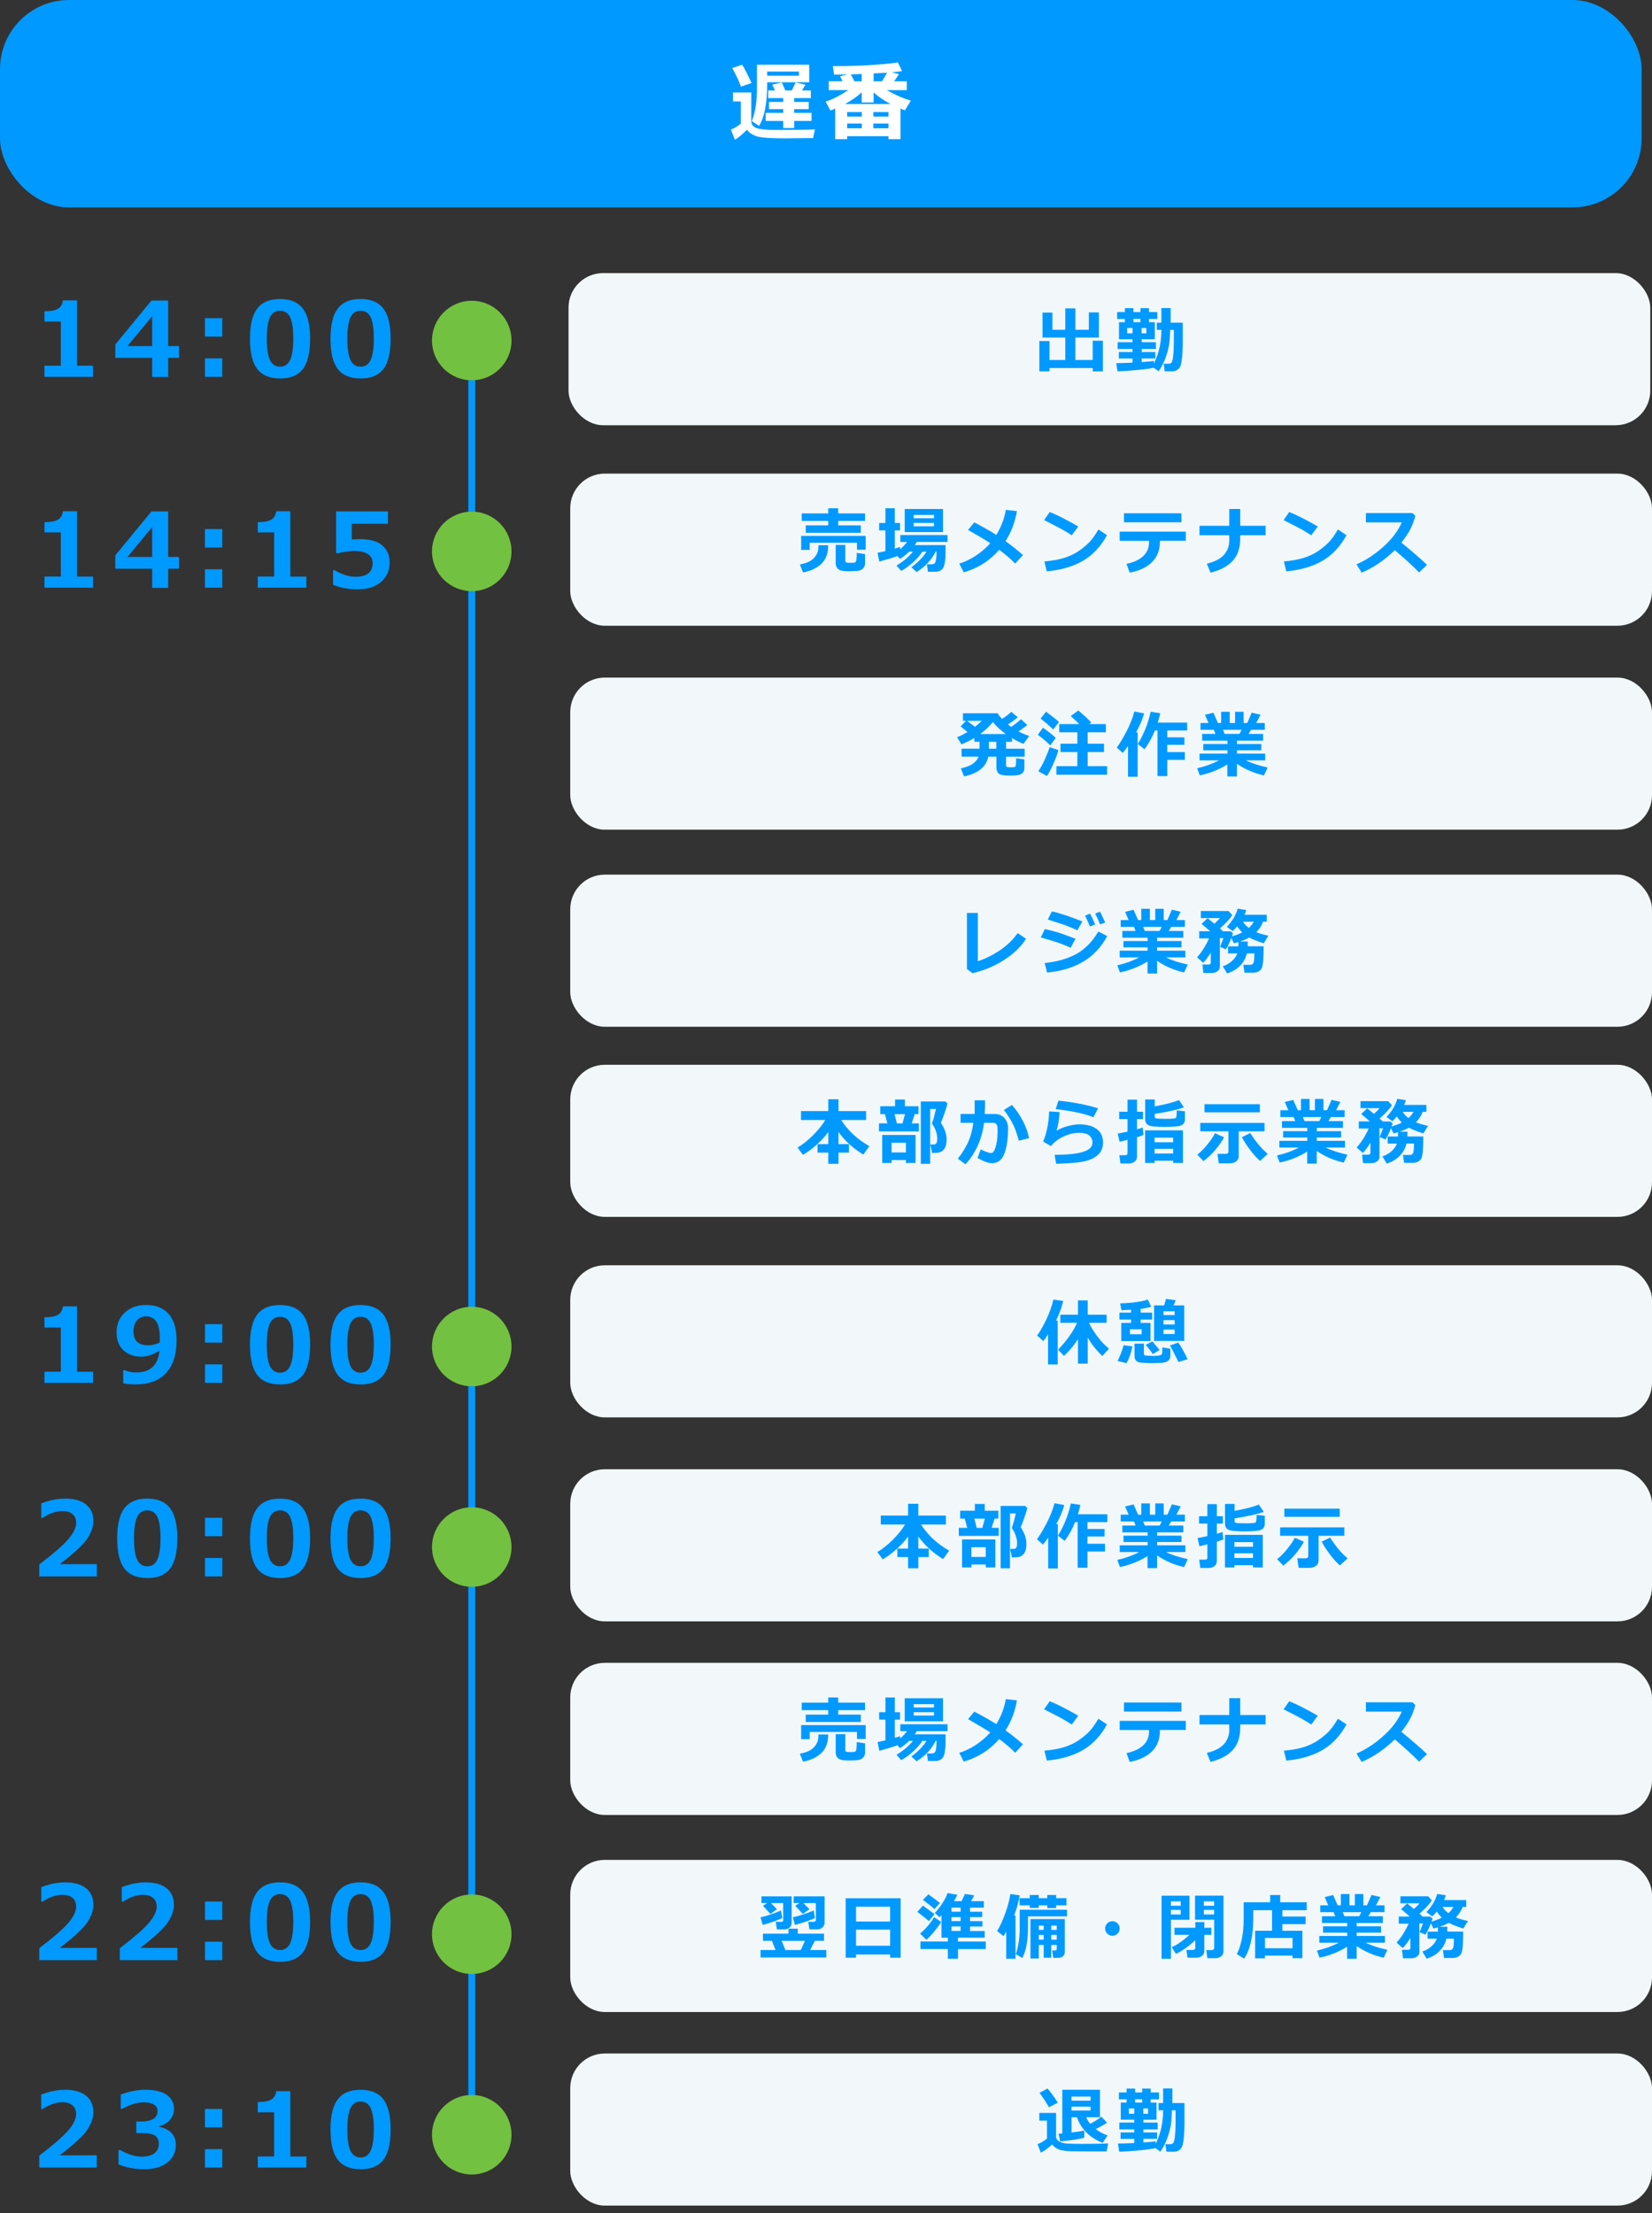
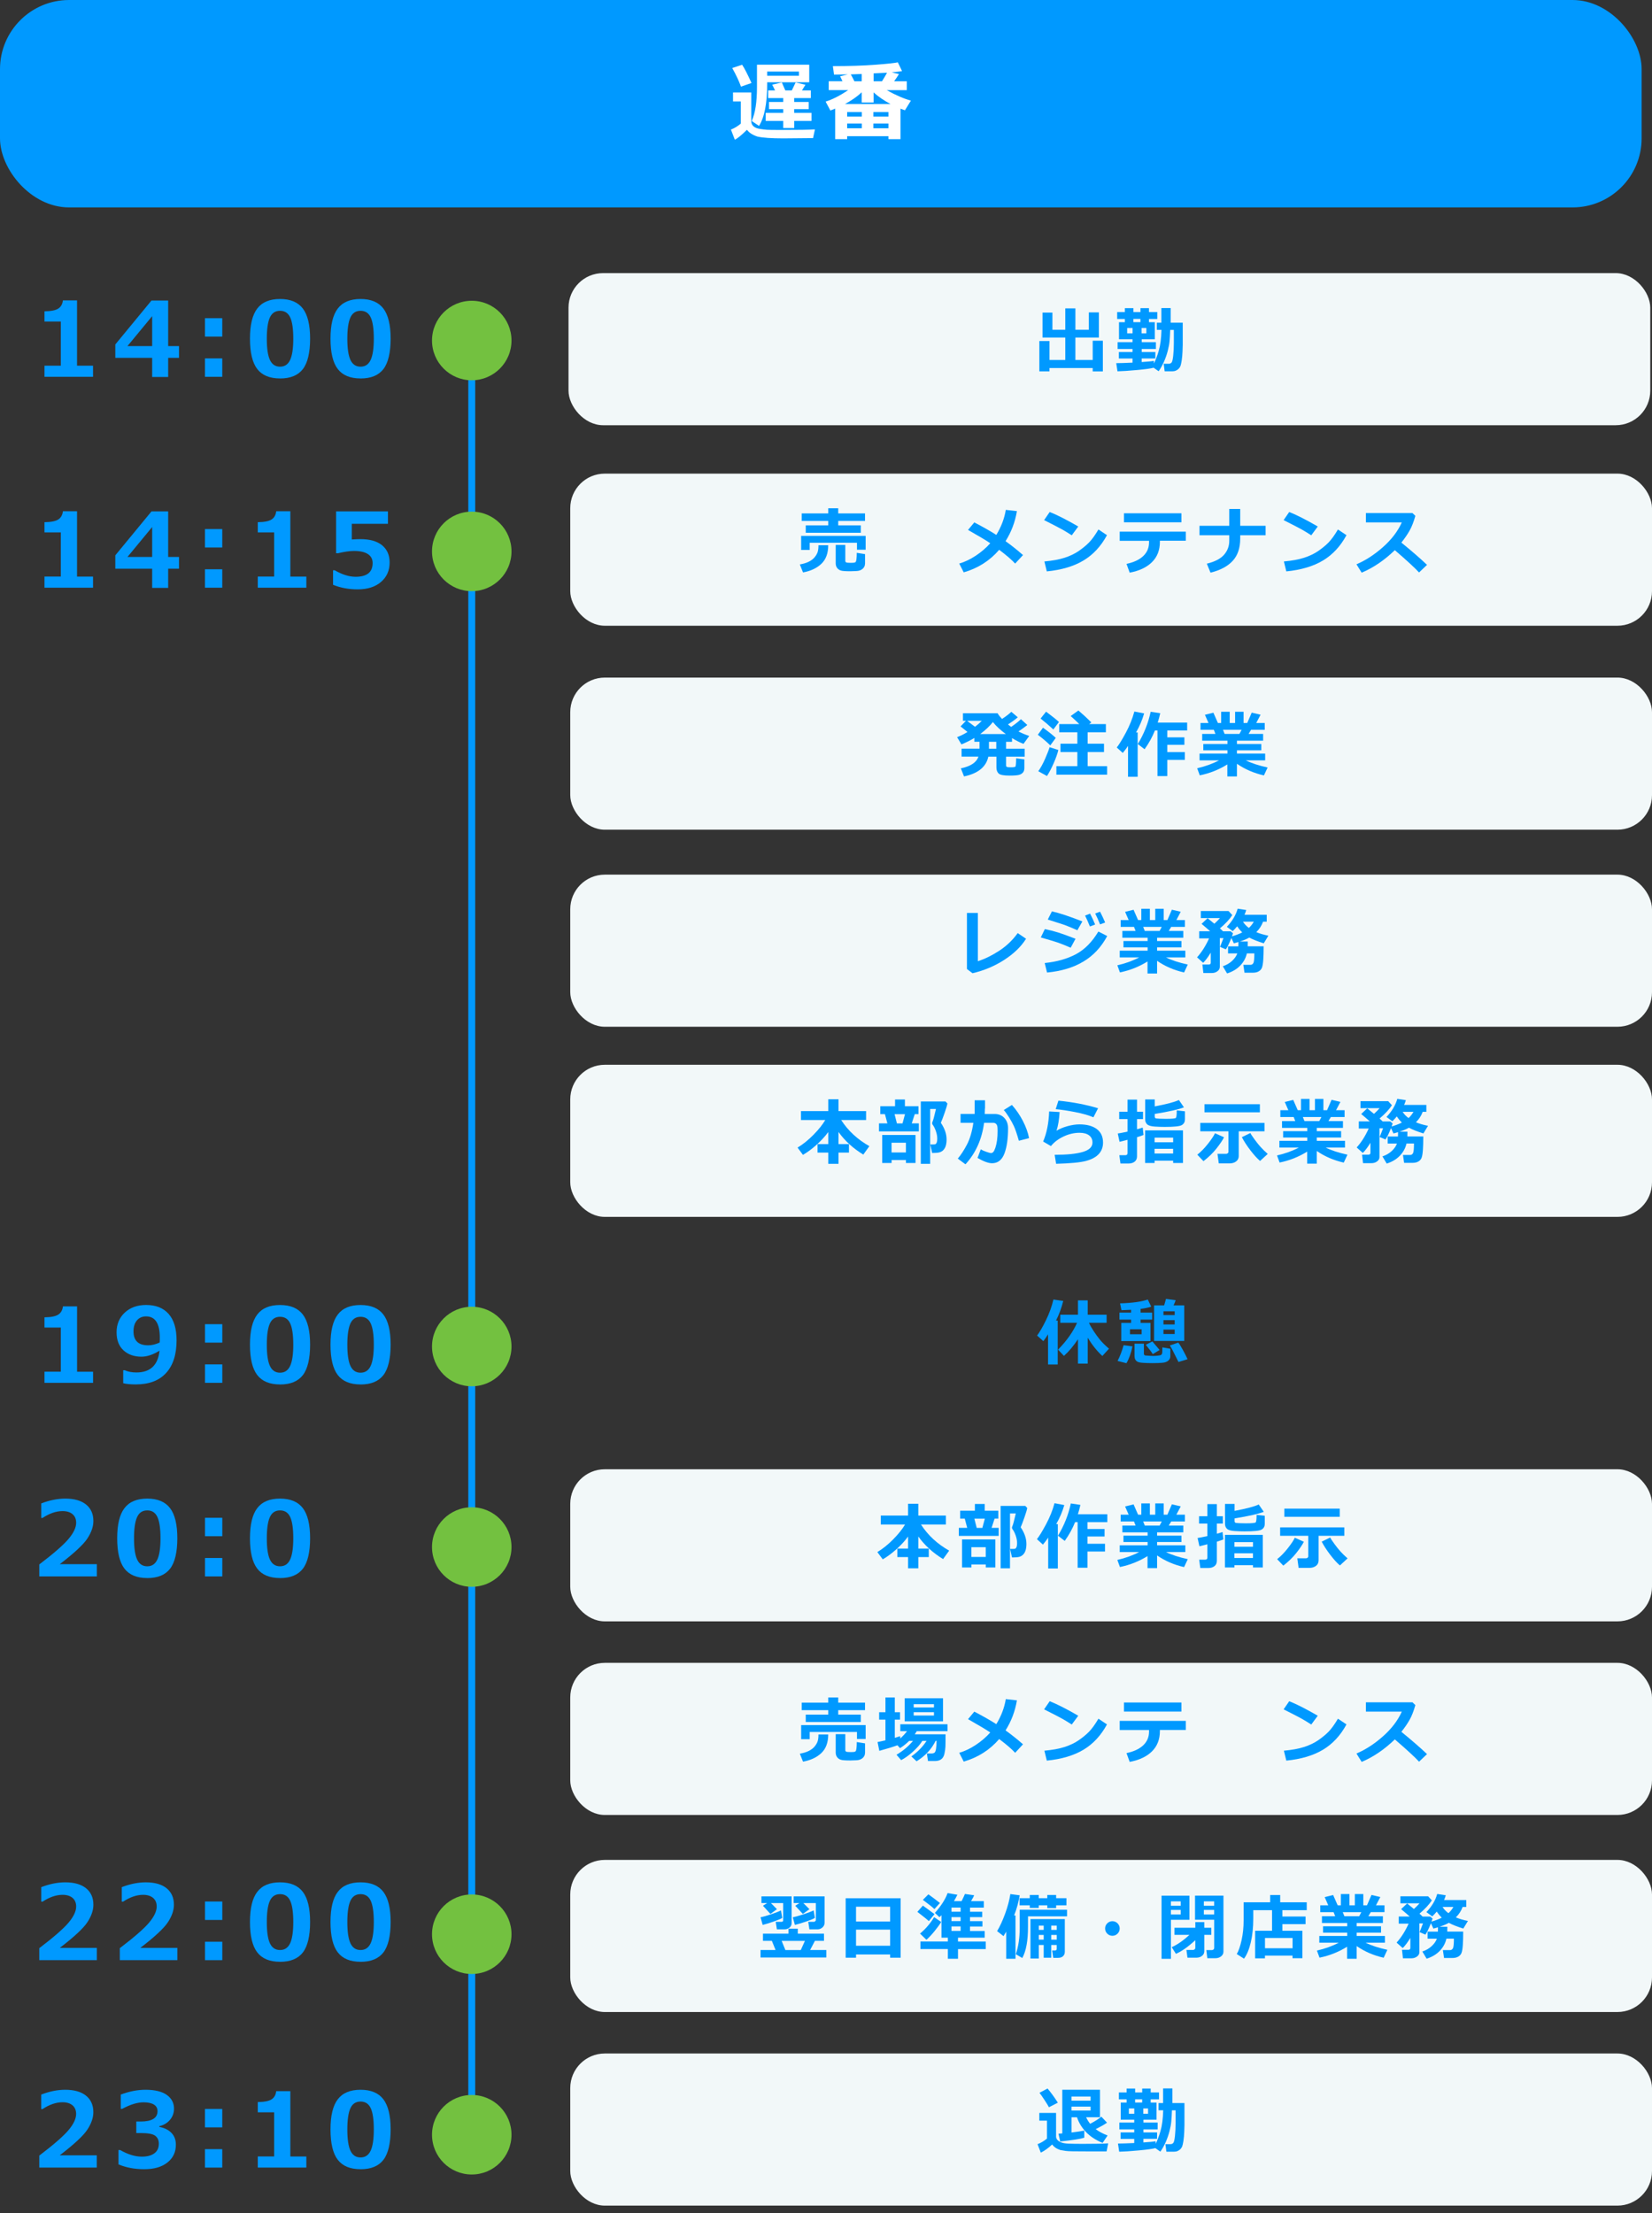
<svg xmlns="http://www.w3.org/2000/svg" id="_レイヤー_6" data-name="レイヤー 6" viewBox="0 0 478 640.2">
  <rect x="0" y="0" width="478" height="640.2" fill="#333333" stroke="none" />
  <line x1="136.5" y1="97" x2="136.5" y2="619" style="fill: none; stroke: #09f; stroke-miterlimit: 10; stroke-width: 2px;" />
  <g>
    <path d="M26.92,109h-14.05v-3.22h4.73v-12.77h-4.73v-2.96c1.88-.02,3.2-.28,3.98-.78.78-.5,1.23-1.3,1.35-2.38h4.09v18.9h4.63v3.22Z" style="fill: #09f;" />
    <path d="M51.79,103.51h-3.13v5.54h-4.63v-5.54h-10.66v-3.88l10.46-12.7h4.83v13.18h3.13v3.4ZM44.03,100.11v-8.66l-7.15,8.66h7.15Z" style="fill: #09f;" />
    <path d="M64.31,97.37h-5v-5.33h5v5.33ZM64.31,109h-5v-5.33h5v5.33Z" style="fill: #09f;" />
    <path d="M81.03,109.47c-3,0-5.2-.91-6.6-2.73-1.4-1.82-2.1-4.74-2.1-8.77s.7-6.89,2.11-8.73,3.6-2.75,6.59-2.75,5.19.92,6.59,2.75,2.11,4.74,2.11,8.72-.7,6.99-2.09,8.8c-1.4,1.81-3.6,2.72-6.61,2.72ZM81.03,89.9c-1.37,0-2.35.64-2.94,1.93-.59,1.28-.89,3.34-.89,6.16s.3,4.86.91,6.15,1.58,1.93,2.92,1.93,2.31-.65,2.92-1.96.91-3.36.91-6.15-.29-4.86-.89-6.14-1.57-1.92-2.94-1.92Z" style="fill: #09f;" />
    <path d="M104.33,109.47c-3,0-5.2-.91-6.6-2.73-1.4-1.82-2.1-4.74-2.1-8.77s.7-6.89,2.11-8.73,3.6-2.75,6.59-2.75,5.19.92,6.59,2.75,2.11,4.74,2.11,8.72-.7,6.99-2.09,8.8c-1.4,1.81-3.6,2.72-6.61,2.72ZM104.33,89.9c-1.37,0-2.35.64-2.94,1.93-.59,1.28-.89,3.34-.89,6.16s.3,4.86.91,6.15,1.58,1.93,2.92,1.93,2.31-.65,2.92-1.96.91-3.36.91-6.15-.29-4.86-.89-6.14-1.57-1.92-2.94-1.92Z" style="fill: #09f;" />
  </g>
  <rect x="164.5" y="79" width="313" height="44" rx="10" ry="10" style="fill: #f2f8f9;" />
  <g>
    <path d="M303.67,107.41h-2.94v-8.76h2.94v5.48h4.57v-6.49h-6.59v-7.22h2.86v4.97h3.73v-6.19h2.92v6.19h3.89v-5.03h2.91v7.28h-6.8v6.49h5.01v-5.57h2.94v8.87h-2.94v-.97h-12.51v.95Z" style="fill: #09f;" />
    <path d="M334.29,103.69h-3.95v1.04c1.88-.12,3.06-.24,3.53-.36v.77c.48-.9.95-2.13,1.41-3.69s.72-3.58.79-6.03h-1.35v-2.08h1.32v-4.23h2.69v4.23h3.49v6.41c0,.23-.02.86-.06,1.87-.04,1.01-.12,1.9-.24,2.66-.12.76-.24,1.28-.35,1.58-.12.3-.29.57-.53.81s-.52.42-.83.55c-.31.13-.66.19-1.04.19h-2.18l-.28-2.18h1.42c.36,0,.64-.12.85-.35.21-.23.37-.91.49-2.02.12-1.11.18-2.35.18-3.72v-3.7h-1.05c-.05,1.37-.12,2.45-.19,3.23-.07.78-.24,1.7-.51,2.76-.27,1.06-.63,2.1-1.08,3.14-.45,1.04-.98,1.98-1.57,2.82l-1.46-1.02c-.69.21-2.26.43-4.72.66s-4.37.35-5.73.38l-.36-2.36c1,0,2.57-.05,4.71-.15v-1.19h-3.95v-1.87h3.95v-.88h-4.31v-1.98h4.31v-.84h-3.91v-4.93h1.7v-.94h-2.23v-2h2.23v-1.13h2.47v1.13h2.04v-1.13h2.46v1.13h2.41v2h-2.41v.94h1.69v4.93h-3.79v.84h4.11v1.98h-4.11v.88h3.95v1.87ZM327.7,94.89h-1.56v1.54h1.56v-1.54ZM327.94,93.19h2.04v-.94h-2.04v.94ZM331.69,96.43v-1.54h-1.38v1.54h1.38Z" style="fill: #09f;" />
  </g>
  <g>
    <path d="M26.92,170h-14.05v-3.22h4.73v-12.77h-4.73v-2.96c1.88-.02,3.2-.28,3.98-.78.78-.5,1.23-1.3,1.35-2.38h4.09v18.9h4.63v3.22Z" style="fill: #09f;" />
    <path d="M51.79,164.51h-3.13v5.54h-4.63v-5.54h-10.66v-3.88l10.46-12.7h4.83v13.18h3.13v3.4ZM44.03,161.11v-8.66l-7.15,8.66h7.15Z" style="fill: #09f;" />
    <path d="M64.31,158.37h-5v-5.33h5v5.33ZM64.31,170h-5v-5.33h5v5.33Z" style="fill: #09f;" />
    <path d="M88.64,170h-14.05v-3.22h4.73v-12.77h-4.73v-2.96c1.88-.02,3.2-.28,3.98-.78.78-.5,1.23-1.3,1.35-2.38h4.09v18.9h4.63v3.22Z" style="fill: #09f;" />
    <path d="M96.37,169.15v-4.19h.48c2.14,1.25,4.16,1.88,6.05,1.88,3.28,0,4.92-1.32,4.92-3.97,0-1.12-.45-1.99-1.36-2.59s-2.25-.91-4.03-.91c-1.21,0-2.76.22-4.64.66h-.54v-12.1h15v3.59h-10.46v4.53c1.12-.07,1.95-.1,2.48-.1,2.75,0,4.85.6,6.3,1.79,1.45,1.2,2.17,2.85,2.17,4.96,0,2.32-.83,4.2-2.49,5.63-1.66,1.43-3.91,2.15-6.75,2.15-2.61,0-4.98-.44-7.12-1.32Z" style="fill: #09f;" />
  </g>
  <rect x="165" y="137" width="313" height="44" rx="10" ry="10" style="fill: #f2f8f9;" />
  <g>
    <path d="M239.64,157.72c0,2.34-.67,4.13-2,5.39-1.34,1.25-3.1,2.08-5.29,2.47l-.92-2.31c1-.17,1.87-.43,2.59-.79s1.29-.79,1.71-1.31c.42-.52.7-1.02.86-1.51.15-.49.23-1.14.23-1.94h2.82ZM250.47,159.02h-2.51v-2.02h-13.68v2.08h-2.47v-4.07h18.66v4.01ZM250.29,150.69h-7.75v1.28h6.53v2.14h-15.93v-2.14h6.51v-1.28h-7.67v-2.18h7.67v-1.49h2.89v1.49h7.75v2.18ZM250.29,163.01c0,.62-.23,1.12-.69,1.53-.46.4-1.08.62-1.85.64l-.91.03c-.31.02-.57.03-.79.03-1.44,0-2.37-.07-2.79-.22-.43-.14-.78-.39-1.05-.75-.27-.36-.4-.8-.4-1.34v-5.31h2.78v4.61c0,.23.09.38.27.46.18.08.61.12,1.3.12.6,0,.98-.03,1.12-.08.15-.05.26-.12.33-.21s.14-.34.2-.78c.06-.44.09-1.05.09-1.83l2.4.38v2.73Z" style="fill: #09f;" />
-     <path d="M259.67,160.84c-1.18.44-2.93.98-5.24,1.61l-.51-2.54c.72-.14,1.48-.3,2.28-.49v-6h-1.82v-2.14h1.82v-4.26h2.71v4.26h1.51v2.14h-1.51v5.27c.59-.18,1.11-.34,1.55-.48l.04.67c.82-.77,1.47-1.47,1.94-2.11h-1.94v-2h13.66v2h-8.9c-.21.35-.41.65-.58.9h8.91c0,1.7,0,2.86-.03,3.51s-.12,1.34-.29,2.1c-.17.76-.49,1.3-.96,1.63s-1.07.49-1.83.49h-1.97l-.32-2.18h1.41c.29,0,.54-.07.76-.21.22-.14.38-.54.48-1.18.1-.65.15-1.4.15-2.27h-.27c-1.16,2.38-2.99,4.35-5.51,5.91l-1.51-1.4c1.88-1.35,3.34-2.85,4.39-4.5h-1.21c-.67,1.06-1.6,2.12-2.79,3.18s-2.31,1.86-3.35,2.39l-1.34-1.56c1.86-1.09,3.45-2.42,4.77-4.01h-1.11c-.79.79-1.67,1.49-2.64,2.1l-.74-.81ZM272.86,153.92h-11.09v-6.68h11.09v6.68ZM270.24,149.91v-.96h-5.87v.96h5.87ZM270.24,152.24v-.97h-5.87v.97h5.87Z" style="fill: #09f;" />
    <path d="M294.24,147.85c-.52,3.14-1.62,6.04-3.29,8.69,1.65,1.18,3.34,2.52,5.05,4.02l-2.27,2.46c-1-1.09-2.54-2.42-4.62-3.98-2.73,3.17-6.16,5.34-10.26,6.52l-1.3-2.54c1.59-.46,3.19-1.22,4.79-2.28,1.6-1.06,3-2.26,4.19-3.6-1.15-.79-3.29-2.07-6.43-3.85l1.81-2.18c2.46,1.28,4.58,2.48,6.37,3.62,1.44-2.37,2.35-4.78,2.74-7.24l3.22.36Z" style="fill: #09f;" />
    <path d="M311.99,152.3l-1.88,2.54c-1.01-.65-1.91-1.2-2.69-1.64-.78-.44-2.55-1.36-5.31-2.75l1.62-2.35c2.15.85,4.9,2.25,8.25,4.19ZM320.3,154.8c-1.74,3.21-4,5.65-6.8,7.33s-6.33,2.73-10.61,3.15l-.7-2.87c2.34-.21,4.29-.57,5.84-1.07s2.92-1.15,4.1-1.96c1.17-.81,2.17-1.63,2.99-2.47.82-.84,1.73-2.09,2.71-3.75l2.46,1.64Z" style="fill: #09f;" />
    <path d="M343.11,156.42h-7.5v.32c0,2.4-.76,4.35-2.29,5.87-1.53,1.51-3.68,2.52-6.45,3.04l-.92-2.54c2.09-.44,3.7-1.19,4.83-2.25,1.12-1.06,1.69-2.38,1.69-3.96v-.46h-8.49v-2.65h19.13v2.65ZM341.84,151.09h-16.63v-2.62h16.63v2.62Z" style="fill: #09f;" />
    <path d="M358.85,155.82c0,2.71-.73,4.85-2.18,6.42-1.45,1.58-3.59,2.71-6.41,3.41l-1.07-2.6c2.34-.57,4-1.44,5-2.6,1-1.16,1.49-2.5,1.49-4.01v-1.62h-8.61v-2.73h8.61v-4.87h3.17v4.87h7.35v2.73h-7.35v1Z" style="fill: #09f;" />
    <path d="M381.29,152.3l-1.88,2.54c-1.01-.65-1.91-1.2-2.69-1.64s-2.55-1.36-5.31-2.75l1.62-2.35c2.15.85,4.9,2.25,8.25,4.19ZM389.6,154.8c-1.74,3.21-4,5.65-6.8,7.33s-6.33,2.73-10.61,3.15l-.7-2.87c2.34-.21,4.29-.57,5.84-1.07s2.92-1.15,4.1-1.96c1.17-.81,2.17-1.63,2.99-2.47.82-.84,1.73-2.09,2.71-3.75l2.46,1.64Z" style="fill: #09f;" />
    <path d="M412.91,163.39l-2.31,2.2c-1.21-1.32-3.55-3.47-7.01-6.45-3.04,2.93-6.23,5.1-9.6,6.51l-1.5-2.42c2.61-1.11,5.16-2.76,7.63-4.94,2.48-2.18,4.31-4.57,5.49-7.18h-10.39v-2.7h13.47l.84.81c-.49,1.74-1.05,3.17-1.68,4.28-.63,1.11-1.42,2.26-2.37,3.45,2.95,2.4,5.42,4.54,7.41,6.43Z" style="fill: #09f;" />
  </g>
  <rect x="165" y="196" width="313" height="44" rx="10" ry="10" style="fill: #f2f8f9;" />
  <g>
    <path d="M285.97,218.86c-.62,2.97-2.96,4.88-7.03,5.73l-.92-2.33c2.84-.59,4.53-1.72,5.09-3.4h-4.88v-2.29h5.19v-2h-1.49v-1.11c-1.19.72-2.44,1.34-3.74,1.87l-1.26-2.1c1.03-.38,2.03-.88,3.01-1.5l-2.01-1.61,1.58-1.62h-.88v-2.18h10.02c.26.46.69,1.02,1.28,1.65,1.24-.82,2.13-1.51,2.69-2.07l1.87,1.58c-.57.53-1.51,1.22-2.84,2.07.36.29.67.53.92.72,1.2-.82,2.14-1.56,2.84-2.23l1.84,1.68c-.79.63-1.65,1.25-2.56,1.86.94.49,1.97.93,3.11,1.31l-1.66,2.28c-1.01-.38-2.12-.94-3.32-1.67v1.08h-1.72v2h5.38v2.29h-5.38v2.52c0,.23.08.38.25.45.17.08.54.11,1.12.11.76,0,1.2-.06,1.33-.19s.2-.93.22-2.41l2.38.32v2.49c0,.53-.13.96-.4,1.29-.27.33-.66.56-1.18.7-.52.13-1.42.2-2.7.2-1.7,0-2.76-.2-3.18-.61-.42-.41-.63-.99-.63-1.76v-3.11h-2.31ZM279.82,208.51l2.3,1.72c.73-.55,1.38-1.13,1.96-1.72h-4.26ZM283.63,212.33h7.4c-1.52-1.11-2.77-2.26-3.74-3.47-.87,1.12-2.09,2.28-3.66,3.47ZM286.15,214.58v2h2.12v-2h-2.12Z" style="fill: #09f;" />
    <path d="M305.48,213.45l-1.58,2.16c-1-.98-2.2-2-3.61-3.07l1.49-2.04c1.57,1.11,2.8,2.1,3.7,2.94ZM306.23,216.94c-.25,1.06-.7,2.33-1.35,3.82-.65,1.49-1.3,2.73-1.94,3.71l-2.52-1.38c.69-.96,1.35-2.17,1.99-3.63.64-1.47,1.07-2.57,1.29-3.32l2.53.8ZM306.4,208.85l-1.62,2.16c-1.08-1.01-2.31-2.07-3.69-3.17l1.59-1.98c1.76,1.31,3,2.31,3.72,2.98ZM320.34,224.09h-14.68v-2.46h6.07v-4.09h-4.89v-2.42h4.89v-3.29h-5.25v-2.38h5.8c-.58-.59-1.41-1.37-2.48-2.33l2.23-1.6c1.29,1.09,2.54,2.24,3.75,3.45l-.64.48h4.84v2.38h-5.27v3.29h4.73v2.42h-4.73v4.09h5.63v2.46Z" style="fill: #09f;" />
    <path d="M329.18,224.7h-2.79v-8.93c-.42.64-.93,1.31-1.52,2.03l-1.74-1.58c.65-.8,1.52-2.22,2.62-4.26,1.1-2.04,1.92-4.09,2.47-6.14l2.83.54c-.53,1.87-1.31,3.7-2.34,5.51h.47v12.83ZM337.75,224.49h-2.84v-13.19h-.74c-.72,1.83-1.72,3.64-2.99,5.43l-1.96-1.51c1.77-2.91,3.01-6.02,3.72-9.33l2.77.42c-.21.94-.45,1.85-.73,2.71h8.52v2.28h-5.75v1.99h4.95v2.16h-4.95v2.1h5.08v2.25h-5.08v4.69Z" style="fill: #09f;" />
    <path d="M355.16,221.1c-2.47,1.54-5.14,2.6-8.01,3.18l-.75-2.05c2.38-.55,4.48-1.31,6.31-2.28h-5.62v-1.95h8.07v-.96h-6.99v-1.83h6.99v-.96h-7.31v-1.96h3.83l-.46-1.18h-3.86v-1.97h2.32l-1.04-2.38,2.45-.6,1.31,2.98h.93v-3.26h2.48v3.26h1.56v-3.26h2.45v3.26h1.06l1.3-3,2.56.6-1.26,2.4h2.47v1.97h-3.97l-.71,1.18h4.21v1.96h-7.58v.96h7.05v1.83h-7.05v.96h8.17v1.95h-5.59c1.63.81,3.73,1.5,6.3,2.06l-1.07,2.29c-2.92-.66-5.52-1.79-7.81-3.37v3.67h-2.77v-3.5ZM353.87,211.11l.47,1.18h4.29l.62-1.18h-5.37Z" style="fill: #09f;" />
  </g>
  <g>
    <path d="M26.92,400h-14.05v-3.22h4.73v-12.77h-4.73v-2.96c1.88-.02,3.2-.28,3.98-.78.78-.5,1.23-1.3,1.36-2.38h4.09v18.9h4.63v3.22Z" style="fill: #09f;" />
    <path d="M35.65,400.12v-3.76h.45c.95.43,2.07.64,3.37.64,4.01,0,6.25-2.1,6.69-6.3-1.89,1.16-3.63,1.74-5.21,1.74-2.16,0-3.9-.62-5.23-1.85s-1.99-2.97-1.99-5.23.79-4.21,2.38-5.68c1.59-1.47,3.65-2.2,6.17-2.2,2.82,0,5,.87,6.52,2.6,1.52,1.73,2.29,4.27,2.29,7.62,0,4.09-1.01,7.24-3.03,9.45s-4.94,3.31-8.77,3.31c-1.55,0-2.77-.12-3.65-.35ZM46.2,388.34c0-.1,0-.32.03-.66,0-.33.01-.58.01-.75,0-4.1-1.33-6.15-3.98-6.15-1.08,0-1.96.38-2.63,1.15-.67.77-1,1.83-1,3.19,0,2.69,1.42,4.03,4.25,4.03,1.05,0,2.16-.27,3.33-.81Z" style="fill: #09f;" />
    <path d="M64.32,388.37h-5v-5.33h5v5.33ZM64.32,400h-5v-5.33h5v5.33Z" style="fill: #09f;" />
    <path d="M81.03,400.47c-3,0-5.2-.91-6.6-2.73-1.4-1.82-2.1-4.74-2.1-8.77s.7-6.89,2.11-8.73,3.6-2.75,6.59-2.75,5.19.92,6.59,2.75,2.11,4.74,2.11,8.72-.7,6.99-2.09,8.8c-1.4,1.81-3.6,2.72-6.61,2.72ZM81.03,380.9c-1.37,0-2.35.64-2.94,1.93-.59,1.28-.89,3.34-.89,6.16s.3,4.86.91,6.15,1.58,1.93,2.92,1.93,2.31-.65,2.92-1.96.91-3.36.91-6.15-.3-4.86-.89-6.14-1.57-1.92-2.94-1.92Z" style="fill: #09f;" />
    <path d="M104.33,400.47c-3,0-5.2-.91-6.6-2.73-1.4-1.82-2.1-4.74-2.1-8.77s.7-6.89,2.11-8.73,3.6-2.75,6.59-2.75,5.19.92,6.59,2.75,2.11,4.74,2.11,8.72-.7,6.99-2.09,8.8c-1.4,1.81-3.6,2.72-6.61,2.72ZM104.33,380.9c-1.37,0-2.35.64-2.94,1.93-.59,1.28-.89,3.34-.89,6.16s.3,4.86.91,6.15,1.58,1.93,2.92,1.93,2.31-.65,2.92-1.96.91-3.36.91-6.15-.3-4.86-.89-6.14-1.57-1.92-2.94-1.92Z" style="fill: #09f;" />
  </g>
  <rect x="165" y="253" width="313" height="44" rx="10" ry="10" style="fill: #f2f8f9;" />
  <g>
    <path d="M296.89,271.54c-1.44,2.3-3.56,4.34-6.35,6.14-2.79,1.79-5.84,3.07-9.15,3.84l-1.61-1.22v-16.21h3.16v13.95c1.99-.63,4.04-1.63,6.15-3,2.11-1.37,3.91-3.08,5.38-5.13l2.42,1.64Z" style="fill: #09f;" />
    <path d="M311.19,271.56l-1.39,2.58c-1.52-.66-2.77-1.16-3.75-1.5-.98-.33-2.61-.82-4.9-1.47l1.17-2.42c1.43.29,2.73.63,3.9,1,1.17.37,2.83.97,4.97,1.8ZM320.37,270.76c-1.74,3.23-4.05,5.71-6.96,7.42-2.9,1.72-6.39,2.76-10.45,3.14l-.68-2.75c3.5-.36,6.51-1.21,9.03-2.55,2.52-1.34,4.68-3.53,6.5-6.56l2.56,1.3ZM313.18,266.53l-1.45,2.56c-.75-.33-1.51-.67-2.31-.99s-1.44-.57-1.94-.73l-4.31-1.38,1.2-2.37c2.18.49,5.11,1.46,8.8,2.91ZM316.86,267.43l-1.5.57c-.55-1.36-1.01-2.41-1.4-3.15l1.45-.57c.57,1.1,1.06,2.15,1.46,3.15ZM319.77,266.85l-1.47.54c-.48-1.2-.95-2.25-1.41-3.15l1.41-.52c.52,1,1.01,2.05,1.47,3.13Z" style="fill: #09f;" />
    <path d="M332.06,278.1c-2.47,1.54-5.14,2.6-8.01,3.18l-.75-2.05c2.38-.55,4.48-1.31,6.31-2.28h-5.62v-1.95h8.07v-.96h-6.99v-1.83h6.99v-.96h-7.31v-1.96h3.83l-.46-1.18h-3.86v-1.97h2.32l-1.04-2.38,2.45-.6,1.31,2.98h.93v-3.26h2.48v3.26h1.56v-3.26h2.45v3.26h1.06l1.3-3,2.56.6-1.26,2.4h2.47v1.97h-3.97l-.71,1.18h4.21v1.96h-7.58v.96h7.05v1.83h-7.05v.96h8.17v1.95h-5.59c1.63.81,3.73,1.5,6.3,2.06l-1.07,2.29c-2.92-.66-5.52-1.79-7.81-3.37v3.67h-2.77v-3.5ZM330.77,268.11l.47,1.18h4.29l.62-1.18h-5.37Z" style="fill: #09f;" />
    <path d="M352.94,279.73c0,.47-.23.88-.68,1.22-.45.34-1,.51-1.64.51h-2.43l-.28-2.46h1.85c.38,0,.57-.18.57-.54v-2.9c-.79,1.3-1.53,2.28-2.2,2.94l-1.77-1.58c1.34-1.48,2.5-3.3,3.48-5.48h-2.86v-2.06h3.18c-.57-.51-1.4-1.23-2.49-2.14l1.74-1.64s.67.55,1.96,1.6c.7-.64,1.24-1.18,1.62-1.64h-5.53v-2.03h8.02l1.08,1.17c-.8,1.23-1.99,2.51-3.58,3.85.38.32.67.6.89.84h2.21l.69.58c-.07.23-.17.52-.31.89,1.24-.38,2.23-.76,2.97-1.15-.58-.57-1.06-1.16-1.45-1.77-.42.5-.85.97-1.3,1.4l-1.7-1.24c1.59-1.67,2.63-3.42,3.13-5.25l2.48.38c-.13.46-.3.93-.5,1.38h6.43v2h-1.06c-.41,1.13-1.06,2.14-1.96,3.02.96.41,2.13.75,3.5,1.03l-1.34,2.2c-1.76-.55-3.16-1.1-4.18-1.66-.72.41-1.62.79-2.69,1.14h2.25c0,.62,0,1.08-.02,1.4h4.61c0,1.58-.04,2.87-.11,3.88-.07,1-.19,1.74-.35,2.21-.16.47-.47.85-.92,1.12-.45.28-1.03.42-1.73.42h-2.43l-.34-2.28h2.06c.39,0,.67-.18.86-.54.18-.36.27-1.29.27-2.77h-2.17c-.29,1.31-.92,2.48-1.9,3.51-.98,1.03-2.25,1.79-3.82,2.29l-1.24-2.08c1.06-.35,1.96-.87,2.7-1.56s1.24-1.41,1.5-2.15h-2.68v-2.04h2.98c.01-.29.02-.71.02-1.26-.43.13-.87.26-1.32.38l-.72-1.55c-.59,1.52-1.12,2.62-1.6,3.29l-1.69-.72c.26-.6.59-1.45,1-2.53h-1.05v8.38ZM361.36,268.41c.62-.57,1.09-1.18,1.42-1.8h-3.13c.42.68.99,1.28,1.7,1.8Z" style="fill: #09f;" />
  </g>
  <g>
    <path d="M28.01,456H11.37v-3.47c4.21-3.2,7.04-5.67,8.49-7.41s2.18-3.28,2.18-4.63c0-1.07-.35-1.91-1.05-2.5-.7-.59-1.66-.89-2.88-.89-1.86,0-3.79.66-5.8,1.98h-.37v-4.2c2.42-.93,4.73-1.39,6.93-1.39,2.61,0,4.62.57,6.03,1.71,1.41,1.14,2.12,2.73,2.12,4.78,0,1.58-.57,3.25-1.72,5.02-1.15,1.76-3.82,4.25-8,7.45h10.72v3.56Z" style="fill: #09f;" />
    <path d="M42.61,456.47c-3,0-5.2-.91-6.6-2.73-1.4-1.82-2.1-4.74-2.1-8.77s.7-6.89,2.11-8.73,3.6-2.75,6.59-2.75,5.19.92,6.59,2.75,2.11,4.74,2.11,8.72-.7,6.99-2.09,8.8c-1.4,1.81-3.6,2.72-6.61,2.72ZM42.61,436.9c-1.37,0-2.35.64-2.94,1.93-.59,1.28-.89,3.34-.89,6.16s.3,4.86.91,6.15,1.58,1.93,2.92,1.93,2.31-.65,2.92-1.96.91-3.36.91-6.15-.3-4.86-.89-6.14-1.57-1.92-2.94-1.92Z" style="fill: #09f;" />
    <path d="M64.32,444.37h-5v-5.33h5v5.33ZM64.32,456h-5v-5.33h5v5.33Z" style="fill: #09f;" />
    <path d="M81.03,456.47c-3,0-5.2-.91-6.6-2.73-1.4-1.82-2.1-4.74-2.1-8.77s.7-6.89,2.11-8.73,3.6-2.75,6.59-2.75,5.19.92,6.59,2.75,2.11,4.74,2.11,8.72-.7,6.99-2.09,8.8c-1.4,1.81-3.6,2.72-6.61,2.72ZM81.03,436.9c-1.37,0-2.35.64-2.94,1.93-.59,1.28-.89,3.34-.89,6.16s.3,4.86.91,6.15,1.58,1.93,2.92,1.93,2.31-.65,2.92-1.96.91-3.36.91-6.15-.3-4.86-.89-6.14-1.57-1.92-2.94-1.92Z" style="fill: #09f;" />
-     <path d="M104.33,456.47c-3,0-5.2-.91-6.6-2.73-1.4-1.82-2.1-4.74-2.1-8.77s.7-6.89,2.11-8.73,3.6-2.75,6.59-2.75,5.19.92,6.59,2.75,2.11,4.74,2.11,8.72-.7,6.99-2.09,8.8c-1.4,1.81-3.6,2.72-6.61,2.72ZM104.33,436.9c-1.37,0-2.35.64-2.94,1.93-.59,1.28-.89,3.34-.89,6.16s.3,4.86.91,6.15,1.58,1.93,2.92,1.93,2.31-.65,2.92-1.96.91-3.36.91-6.15-.3-4.86-.89-6.14-1.57-1.92-2.94-1.92Z" style="fill: #09f;" />
  </g>
  <g>
    <path d="M28.01,567H11.37v-3.47c4.21-3.2,7.04-5.67,8.49-7.41s2.18-3.28,2.18-4.63c0-1.07-.35-1.91-1.05-2.5-.7-.59-1.66-.89-2.88-.89-1.86,0-3.79.66-5.8,1.98h-.37v-4.2c2.42-.93,4.73-1.39,6.93-1.39,2.61,0,4.62.57,6.03,1.71,1.41,1.14,2.12,2.73,2.12,4.78,0,1.58-.57,3.25-1.72,5.02-1.15,1.76-3.82,4.25-8,7.45h10.72v3.56Z" style="fill: #09f;" />
    <path d="M51.31,567h-16.64v-3.47c4.21-3.2,7.04-5.67,8.49-7.41s2.18-3.28,2.18-4.63c0-1.07-.35-1.91-1.05-2.5-.7-.59-1.66-.89-2.88-.89-1.86,0-3.79.66-5.8,1.98h-.37v-4.2c2.42-.93,4.73-1.39,6.93-1.39,2.61,0,4.62.57,6.03,1.71,1.41,1.14,2.12,2.73,2.12,4.78,0,1.58-.57,3.25-1.72,5.02-1.15,1.76-3.82,4.25-8,7.45h10.72v3.56Z" style="fill: #09f;" />
    <path d="M64.32,555.37h-5v-5.33h5v5.33ZM64.32,567h-5v-5.33h5v5.33Z" style="fill: #09f;" />
    <path d="M81.03,567.47c-3,0-5.2-.91-6.6-2.73-1.4-1.82-2.1-4.74-2.1-8.77s.7-6.89,2.11-8.73,3.6-2.75,6.59-2.75,5.19.92,6.59,2.75,2.11,4.74,2.11,8.72-.7,6.99-2.09,8.8c-1.4,1.81-3.6,2.72-6.61,2.72ZM81.03,547.9c-1.37,0-2.35.64-2.94,1.93-.59,1.28-.89,3.34-.89,6.16s.3,4.86.91,6.15,1.58,1.93,2.92,1.93,2.31-.65,2.92-1.96.91-3.36.91-6.15-.3-4.86-.89-6.14-1.57-1.92-2.94-1.92Z" style="fill: #09f;" />
    <path d="M104.33,567.47c-3,0-5.2-.91-6.6-2.73-1.4-1.82-2.1-4.74-2.1-8.77s.7-6.89,2.11-8.73,3.6-2.75,6.59-2.75,5.19.92,6.59,2.75,2.11,4.74,2.11,8.72-.7,6.99-2.09,8.8c-1.4,1.81-3.6,2.72-6.61,2.72ZM104.33,547.9c-1.37,0-2.35.64-2.94,1.93-.59,1.28-.89,3.34-.89,6.16s.3,4.86.91,6.15,1.58,1.93,2.92,1.93,2.31-.65,2.92-1.96.91-3.36.91-6.15-.3-4.86-.89-6.14-1.57-1.92-2.94-1.92Z" style="fill: #09f;" />
  </g>
  <rect x="165" y="308" width="313" height="44" rx="10" ry="10" style="fill: #f2f8f9;" />
  <g>
    <path d="M239.65,327.46c-.94,1.29-2.09,2.53-3.43,3.73-1.35,1.2-2.64,2.15-3.89,2.87l-1.56-2.1c1.59-.96,3.14-2.21,4.63-3.73,1.49-1.52,2.62-2.94,3.39-4.25h-7.03v-2.58h7.9v-3.42h2.96v3.42h7.98v2.58h-7.21c2,3.1,4.72,5.62,8.16,7.56l-1.76,2.44c-2.96-1.81-5.35-3.99-7.17-6.54v3.5h3.02v2.46h-3.02v3.25h-2.96v-3.25h-3.11v-2.46h3.11v-3.47Z" style="fill: #09f;" />
    <path d="M265.87,327.27h-11.54v-2.32h2.43l-.71-2.67h-1.34v-2.29h4.27v-1.95h2.85v1.95h3.93v2.29h-1.08l-.87,2.67h2.06v2.32ZM262.13,335.55h-4.15v.86h-2.72v-8.11h9.64v8.11h-2.77v-.86ZM257.97,333.37h4.15v-2.82h-4.15v2.82ZM259.51,324.96h1.63l.72-2.67h-3.02l.68,2.67ZM274.12,319.23c-.05.4-.32,1.29-.79,2.66-.48,1.37-.84,2.33-1.1,2.89,1.11,1.63,1.66,3.23,1.66,4.82,0,.7-.08,1.3-.23,1.81-.15.51-.39.93-.7,1.25-.31.33-.69.55-1.12.67s-1.08.18-1.96.18h-.17l-.54-2.46h.54c.5,0,.79-.02.88-.05.08-.03.18-.1.28-.22s.18-.3.24-.54c.05-.24.08-.54.08-.9,0-.69-.14-1.42-.41-2.19-.27-.77-.59-1.39-.95-1.86-.08-.14-.12-.27-.12-.4,0-.11.03-.22.08-.33.21-.41.55-1.67,1.03-3.78h-1.68v15.87h-2.71v-18.04h7.14l.57.6Z" style="fill: #09f;" />
    <path d="M284.98,320.67c0,.43-.02.95-.05,1.56h2.84c1.17,0,2.11.38,2.83,1.15.72.77,1.08,1.76,1.08,2.96,0,3.03-.35,5.48-1.06,7.34s-1.9,2.8-3.58,2.8c-1.03,0-2.43-.51-4.2-1.53l.94-2.48c.51.29,1.09.54,1.73.75.64.22,1.04.32,1.2.32.27,0,.5-.1.69-.31.2-.21.4-.62.61-1.24s.37-1.33.48-2.14c.11-.8.16-1.72.16-2.76,0-.7-.04-1.19-.13-1.47s-.24-.49-.44-.63c-.21-.14-.46-.21-.78-.21h-2.56c-.63,4.79-2.43,8.79-5.39,12.01l-2.22-1.65c.9-1.05,1.78-2.4,2.65-4.05s1.48-3.76,1.86-6.31h-3.71v-2.56h4.08v-3.95h3v2.39ZM297.75,329.22l-2.94.76c-.57-1.98-1.05-3.39-1.44-4.23s-.88-1.72-1.46-2.64c-.58-.92-1.07-1.59-1.47-2.02l2.35-1.47c1.2,1.33,2.26,2.86,3.16,4.59s1.5,3.4,1.8,5Z" style="fill: #09f;" />
    <path d="M305.58,336.64l-.42-2.6c3.57,0,6.28-.27,8.15-.83,1.86-.55,2.79-1.45,2.79-2.7,0-.92-.33-1.62-1-2.11-.66-.49-1.58-.73-2.74-.73-1.54,0-3.07.35-4.59,1.06s-2.75,1.63-3.69,2.79l-2.25-1.32c1.03-2.4,1.61-5.3,1.74-8.7l3.03.17c-.14,2.18-.44,3.99-.9,5.41.85-.53,1.9-.97,3.16-1.32,1.26-.35,2.42-.52,3.47-.52,2.14,0,3.81.45,5.02,1.35,1.21.9,1.81,2.21,1.81,3.92,0,1.28-.39,2.36-1.18,3.25s-2,1.56-3.63,2.02-4.56.75-8.78.86ZM317.72,320.59l-1.34,2.6c-1.42-.6-3.23-1.11-5.42-1.53s-4.03-.69-5.5-.82l.79-2.46c4.2.42,8.02,1.15,11.47,2.2Z" style="fill: #09f;" />
    <path d="M330.88,328.3c-.42.18-1.05.39-1.89.65v5.55c0,.66-.23,1.16-.68,1.52-.46.36-1.03.54-1.72.54h-2.39l-.32-2.4h1.68c.46,0,.69-.2.69-.6v-3.86l-2.31.58-.52-2.4c.59-.08,1.54-.26,2.83-.55v-3.62h-2.41v-2.12h2.41v-3.51h2.74v3.51h1.74v2.12h-1.74v2.94c.77-.21,1.32-.37,1.65-.49l.24,2.14ZM339.45,335.75h-5.37v.66h-2.75v-9.43h10.96v9.43h-2.84v-.66ZM342.85,323.83c0,.72-.3,1.25-.89,1.61s-2.24.53-4.94.53c-.88,0-1.84-.03-2.9-.1-1.06-.07-1.79-.28-2.18-.63-.39-.36-.59-.85-.59-1.5v-5.71h2.77v2.01c3.43-.65,5.76-1.26,6.99-1.85l1.46,2.12c-1.46.59-4.27,1.23-8.45,1.91v.78c0,.14.03.26.1.35s.17.15.3.17.45.05.95.08,1.13.04,1.87.04c1.72,0,2.68-.09,2.87-.26.19-.17.28-.9.28-2.19l2.37.27v2.36ZM339.45,330.42v-1.34h-5.37v1.34h5.37ZM334.07,333.67h5.37v-1.36h-5.37v1.36Z" style="fill: #09f;" />
    <path d="M354.17,328.98c-.46.9-1.2,1.99-2.21,3.27s-2.27,2.49-3.74,3.63l-1.78-1.87c1.08-.85,2.12-1.93,3.13-3.22,1.01-1.29,1.67-2.29,1.98-2.99l2.62,1.18ZM358.43,334.35c0,.69-.26,1.23-.77,1.61s-1.15.57-1.92.57h-3.09l-.38-2.77h2.52c.15,0,.3-.05.44-.16.14-.11.21-.23.21-.37v-5.98h-8.14v-2.44h18.58v2.44h-7.46v7.1ZM364.54,321.75h-16.03v-2.35h16.03v2.35ZM366.81,333.79l-2.21,2.03c-.83-.69-1.75-1.71-2.78-3.05-1.03-1.34-1.86-2.62-2.49-3.83l2.46-1.2c.16.36.57.97,1.21,1.85.64.88,1.23,1.62,1.78,2.22.55.61,1.22,1.26,2.03,1.97Z" style="fill: #09f;" />
    <path d="M378.26,333.1c-2.48,1.54-5.14,2.6-8.01,3.18l-.75-2.05c2.38-.55,4.48-1.31,6.31-2.28h-5.62v-1.95h8.07v-.96h-6.99v-1.83h6.99v-.96h-7.31v-1.96h3.83l-.46-1.18h-3.86v-1.97h2.32l-1.04-2.38,2.45-.6,1.31,2.98h.93v-3.26h2.48v3.26h1.56v-3.26h2.45v3.26h1.06l1.3-3,2.56.6-1.26,2.4h2.47v1.97h-3.97l-.71,1.18h4.21v1.96h-7.58v.96h7.05v1.83h-7.05v.96h8.17v1.95h-5.59c1.63.81,3.73,1.5,6.3,2.06l-1.07,2.29c-2.92-.66-5.52-1.79-7.81-3.37v3.67h-2.77v-3.5ZM376.97,323.11l.47,1.18h4.29l.62-1.18h-5.37Z" style="fill: #09f;" />
    <path d="M399.14,334.73c0,.47-.23.88-.68,1.22-.45.34-1,.51-1.64.51h-2.43l-.28-2.46h1.85c.38,0,.57-.18.57-.54v-2.9c-.79,1.3-1.53,2.28-2.21,2.94l-1.77-1.58c1.34-1.48,2.5-3.3,3.48-5.48h-2.86v-2.06h3.18c-.57-.51-1.4-1.23-2.49-2.14l1.74-1.64s.67.55,1.96,1.6c.7-.64,1.24-1.18,1.62-1.64h-5.53v-2.03h8.02l1.08,1.17c-.8,1.23-1.99,2.51-3.58,3.85.38.32.67.6.89.84h2.21l.69.58c-.07.23-.17.52-.31.89,1.24-.38,2.23-.76,2.97-1.15-.58-.57-1.06-1.16-1.45-1.77-.42.5-.85.97-1.3,1.4l-1.7-1.24c1.59-1.67,2.63-3.42,3.13-5.25l2.48.38c-.13.46-.3.93-.5,1.38h6.43v2h-1.06c-.41,1.13-1.06,2.14-1.96,3.02.96.41,2.13.75,3.5,1.03l-1.34,2.2c-1.76-.55-3.16-1.1-4.18-1.66-.72.41-1.62.79-2.69,1.14h2.25c0,.62,0,1.08-.02,1.4h4.61c0,1.58-.04,2.87-.11,3.88-.07,1-.19,1.74-.35,2.21-.16.47-.47.85-.92,1.12-.45.28-1.03.42-1.73.42h-2.43l-.34-2.28h2.06c.39,0,.67-.18.86-.54.18-.36.27-1.29.27-2.77h-2.17c-.29,1.31-.92,2.48-1.9,3.51-.98,1.03-2.25,1.79-3.82,2.29l-1.24-2.08c1.06-.35,1.96-.87,2.7-1.56s1.24-1.41,1.5-2.15h-2.68v-2.04h2.98c.01-.29.02-.71.02-1.26-.43.13-.87.26-1.32.38l-.72-1.55c-.59,1.52-1.12,2.62-1.6,3.29l-1.69-.72c.26-.6.59-1.45,1-2.53h-1.05v8.38ZM407.56,323.41c.62-.57,1.09-1.18,1.42-1.8h-3.13c.42.68.99,1.28,1.7,1.8Z" style="fill: #09f;" />
  </g>
  <g>
    <path d="M28.01,627H11.37v-3.47c4.21-3.2,7.04-5.67,8.49-7.41s2.17-3.28,2.17-4.63c0-1.07-.35-1.91-1.05-2.5-.7-.59-1.66-.89-2.88-.89-1.86,0-3.79.66-5.8,1.98h-.37v-4.2c2.42-.93,4.73-1.39,6.93-1.39,2.61,0,4.62.57,6.03,1.71,1.41,1.14,2.12,2.73,2.12,4.78,0,1.58-.57,3.25-1.72,5.02-1.15,1.76-3.82,4.25-8.01,7.45h10.72v3.56Z" style="fill: #09f;" />
    <path d="M34.29,626.08v-4.16h.47c2.24,1.28,4.33,1.92,6.28,1.92,1.54,0,2.75-.32,3.62-.96.87-.64,1.3-1.57,1.3-2.81,0-.98-.34-1.73-1.02-2.26-.68-.53-2.08-.8-4.21-.8h-1.29v-3.33h1.22c3.28,0,4.92-1,4.92-3,0-.84-.35-1.48-1.05-1.91-.7-.43-1.7-.65-3-.65-1.75,0-3.8.62-6.15,1.88h-.44v-4.12c2.48-.93,4.87-1.39,7.16-1.39,2.71,0,4.77.5,6.16,1.49s2.09,2.32,2.09,3.97c0,1.23-.39,2.31-1.16,3.23s-1.8,1.54-3.09,1.85v.21c1.47.26,2.64.84,3.5,1.72.86.88,1.29,2.02,1.29,3.42,0,2.15-.82,3.87-2.46,5.16s-3.86,1.93-6.67,1.93-5.21-.46-7.47-1.39Z" style="fill: #09f;" />
    <path d="M64.31,615.37h-5v-5.33h5v5.33ZM64.31,627h-5v-5.33h5v5.33Z" style="fill: #09f;" />
    <path d="M88.64,627h-14.05v-3.22h4.73v-12.77h-4.73v-2.96c1.88-.02,3.2-.28,3.98-.78.78-.5,1.23-1.3,1.35-2.38h4.09v18.9h4.63v3.22Z" style="fill: #09f;" />
    <path d="M104.33,627.47c-3,0-5.2-.91-6.6-2.73-1.4-1.82-2.1-4.74-2.1-8.77s.7-6.89,2.11-8.73,3.6-2.75,6.59-2.75,5.19.92,6.59,2.75,2.11,4.74,2.11,8.72-.7,6.99-2.09,8.8c-1.4,1.81-3.6,2.72-6.61,2.72ZM104.33,607.9c-1.37,0-2.35.64-2.94,1.93-.59,1.28-.89,3.34-.89,6.16s.3,4.86.91,6.15,1.58,1.93,2.92,1.93,2.31-.65,2.92-1.96.91-3.36.91-6.15-.29-4.86-.89-6.14-1.57-1.92-2.94-1.92Z" style="fill: #09f;" />
  </g>
-   <rect x="165" y="366" width="313" height="44" rx="10" ry="10" style="fill: #f2f8f9;" />
  <g>
    <path d="M306.04,394.7h-2.79v-8.73c-.4.64-.85,1.29-1.36,1.97l-1.81-1.62c.72-.94,1.57-2.4,2.54-4.38.98-1.99,1.71-4,2.18-6.03l2.84.4c-.48,1.97-1.17,3.86-2.08,5.67l.48.02v12.7ZM311.9,387.4c-1.31,1.97-2.66,3.57-4.05,4.81l-1.7-1.81c2.54-2.61,4.36-5.2,5.49-7.76h-4.85v-2.34h5.12v-4.15h2.82v4.15h5.46v2.34h-5.1c.33.75.79,1.54,1.35,2.39.56.85,1.15,1.66,1.75,2.41.6.76,1.5,1.65,2.69,2.69l-1.92,2.1c-1.57-1.45-2.98-3.21-4.23-5.28v7.49h-2.82v-7.03Z" style="fill: #09f;" />
    <path d="M327.67,389.45c-.4,1.96-.98,3.58-1.74,4.87l-2.56-.65c.69-1.34,1.27-2.86,1.74-4.55l2.56.33ZM324.43,387.92v-5.25h2.84v-.96h-3.36v-2.02h3.36v-.82c-.83.05-1.76.09-2.78.12l-.4-1.97c3.63-.12,6.3-.5,8.01-1.12l1,2.08c-.79.26-1.82.47-3.07.64v1.07h3.34v2.02h-3.34v.96h2.86v5.25h-8.47ZM326.96,385.94h3.36v-1.43h-3.36v1.43ZM338.62,392.39c0,.46-.2.86-.59,1.2s-.98.55-1.74.61c-.76.07-1.71.1-2.86.1-.85,0-1.72-.03-2.6-.08-.88-.05-1.47-.17-1.76-.36-.29-.19-.5-.41-.62-.67-.12-.26-.18-.56-.18-.91v-3.61h2.71v2.89c0,.16.04.28.12.37.08.09.18.15.31.16s.48.04,1.06.08c.58.04.97.06,1.17.06.31,0,.73-.03,1.25-.08.52-.05.86-.11,1.01-.19.15-.08.26-.21.33-.4.07-.19.1-.8.1-1.81l2.3.4v2.23ZM335.53,390.5l-1.98,1.19c-.29-.5-.96-1.39-2.02-2.69l1.9-.98,2.1,2.48ZM333.93,387.88v-10.29h2.91c.22-.7.4-1.33.53-1.87l2.81.38c-.17.47-.37.97-.61,1.49h3.09v10.29h-8.74ZM339.89,380.4v-1.1h-3.25v1.1h3.25ZM336.64,383.11h3.25v-1.24h-3.25v1.24ZM336.64,385.88h3.25v-1.28h-3.25v1.28ZM343.61,393.17l-2.62.8c-1.35-2.77-2.19-4.36-2.5-4.77l2.44-.84c.3.36.75,1.07,1.34,2.15.59,1.08,1.04,1.96,1.35,2.66Z" style="fill: #09f;" />
  </g>
  <rect x="165" y="425" width="313" height="44" rx="10" ry="10" style="fill: #f2f8f9;" />
  <g>
    <path d="M262.75,444.46c-.94,1.29-2.09,2.53-3.44,3.73-1.35,1.2-2.64,2.15-3.89,2.87l-1.56-2.1c1.59-.96,3.14-2.21,4.63-3.73,1.49-1.52,2.62-2.94,3.39-4.25h-7.03v-2.58h7.9v-3.42h2.96v3.42h7.98v2.58h-7.21c2,3.1,4.72,5.62,8.16,7.56l-1.76,2.44c-2.96-1.81-5.35-3.99-7.17-6.54v3.5h3.03v2.46h-3.03v3.25h-2.96v-3.25h-3.11v-2.46h3.11v-3.47Z" style="fill: #09f;" />
    <path d="M288.97,444.27h-11.54v-2.32h2.43l-.71-2.67h-1.34v-2.29h4.27v-1.95h2.85v1.95h3.93v2.29h-1.08l-.87,2.67h2.06v2.32ZM285.23,452.55h-4.15v.86h-2.72v-8.11h9.64v8.11h-2.77v-.86ZM281.07,450.37h4.15v-2.82h-4.15v2.82ZM282.61,441.96h1.63l.72-2.67h-3.03l.68,2.67ZM297.22,436.23c-.05.4-.32,1.29-.79,2.66-.48,1.37-.84,2.33-1.1,2.89,1.11,1.63,1.66,3.23,1.66,4.82,0,.7-.08,1.3-.23,1.81-.15.51-.39.93-.7,1.25-.31.33-.69.55-1.12.67s-1.08.18-1.96.18h-.17l-.54-2.46h.54c.5,0,.79-.02.88-.05.08-.03.18-.1.28-.22s.18-.3.24-.54c.05-.24.08-.54.08-.9,0-.69-.14-1.42-.41-2.19-.27-.77-.59-1.39-.95-1.86-.08-.14-.12-.27-.12-.4,0-.11.03-.22.08-.33.21-.41.55-1.67,1.03-3.78h-1.68v15.87h-2.71v-18.04h7.14l.57.6Z" style="fill: #09f;" />
    <path d="M306.08,453.7h-2.79v-8.93c-.42.64-.93,1.31-1.52,2.03l-1.74-1.58c.65-.8,1.52-2.22,2.62-4.26,1.1-2.04,1.92-4.09,2.47-6.14l2.83.54c-.53,1.87-1.31,3.7-2.34,5.51h.47v12.83ZM314.65,453.49h-2.84v-13.19h-.74c-.72,1.83-1.72,3.64-2.99,5.43l-1.96-1.51c1.77-2.91,3.01-6.02,3.72-9.33l2.77.42c-.21.94-.45,1.85-.73,2.71h8.52v2.28h-5.75v1.99h4.95v2.16h-4.95v2.1h5.08v2.25h-5.08v4.69Z" style="fill: #09f;" />
    <path d="M332.06,450.1c-2.47,1.54-5.14,2.6-8.01,3.18l-.75-2.05c2.38-.55,4.48-1.31,6.31-2.28h-5.62v-1.95h8.07v-.96h-6.99v-1.83h6.99v-.96h-7.31v-1.96h3.83l-.46-1.18h-3.86v-1.97h2.32l-1.04-2.38,2.45-.6,1.31,2.98h.93v-3.26h2.48v3.26h1.56v-3.26h2.45v3.26h1.06l1.3-3,2.56.6-1.26,2.4h2.47v1.97h-3.97l-.71,1.18h4.21v1.96h-7.58v.96h7.05v1.83h-7.05v.96h8.17v1.95h-5.59c1.63.81,3.73,1.5,6.3,2.06l-1.07,2.29c-2.92-.66-5.52-1.79-7.81-3.37v3.67h-2.77v-3.5ZM330.77,440.11l.47,1.18h4.29l.62-1.18h-5.37Z" style="fill: #09f;" />
    <path d="M353.98,445.3c-.42.18-1.05.39-1.89.65v5.55c0,.66-.23,1.16-.68,1.52-.46.36-1.03.54-1.72.54h-2.39l-.32-2.4h1.68c.46,0,.69-.2.69-.6v-3.86l-2.31.58-.52-2.4c.59-.08,1.54-.26,2.83-.55v-3.62h-2.41v-2.12h2.41v-3.51h2.74v3.51h1.74v2.12h-1.74v2.94c.77-.21,1.32-.37,1.65-.49l.24,2.14ZM362.55,452.75h-5.37v.66h-2.75v-9.43h10.96v9.43h-2.84v-.66ZM365.95,440.83c0,.72-.3,1.25-.89,1.61s-2.24.53-4.94.53c-.88,0-1.84-.03-2.9-.1-1.06-.07-1.79-.28-2.18-.63-.39-.36-.59-.85-.59-1.5v-5.71h2.77v2.01c3.43-.65,5.76-1.26,6.99-1.85l1.46,2.12c-1.46.59-4.27,1.23-8.45,1.91v.78c0,.14.03.26.1.35s.17.15.3.17.45.05.95.08,1.13.04,1.87.04c1.72,0,2.68-.09,2.87-.26.19-.17.28-.9.28-2.19l2.37.27v2.36ZM362.55,447.42v-1.34h-5.37v1.34h5.37ZM357.17,450.67h5.37v-1.36h-5.37v1.36Z" style="fill: #09f;" />
    <path d="M377.27,445.98c-.46.9-1.2,1.99-2.21,3.27s-2.27,2.49-3.74,3.63l-1.78-1.87c1.08-.85,2.12-1.93,3.13-3.22,1.01-1.29,1.67-2.29,1.98-2.99l2.62,1.18ZM381.53,451.35c0,.69-.26,1.23-.77,1.61-.51.38-1.15.57-1.92.57h-3.09l-.38-2.77h2.52c.15,0,.3-.05.44-.16.14-.11.21-.23.21-.37v-5.98h-8.14v-2.44h18.58v2.44h-7.45v7.1ZM387.65,438.75h-16.03v-2.35h16.03v2.35ZM389.91,450.79l-2.21,2.03c-.83-.69-1.75-1.71-2.78-3.05-1.03-1.34-1.86-2.62-2.49-3.83l2.46-1.2c.16.36.57.97,1.21,1.85.64.88,1.23,1.62,1.78,2.22.55.61,1.22,1.26,2.03,1.97Z" style="fill: #09f;" />
  </g>
  <rect x="165" y="481" width="313" height="44" rx="10" ry="10" style="fill: #f2f8f9;" />
  <g>
    <path d="M239.64,501.72c0,2.34-.67,4.13-2,5.39-1.34,1.25-3.1,2.08-5.29,2.47l-.92-2.31c1-.17,1.87-.43,2.59-.79s1.29-.79,1.71-1.31c.42-.52.7-1.02.86-1.51.15-.49.23-1.14.23-1.94h2.82ZM250.47,503.02h-2.51v-2.02h-13.68v2.08h-2.47v-4.07h18.66v4.01ZM250.29,494.69h-7.75v1.28h6.53v2.14h-15.93v-2.14h6.51v-1.28h-7.67v-2.18h7.67v-1.49h2.89v1.49h7.75v2.18ZM250.29,507.01c0,.62-.23,1.12-.69,1.53-.46.4-1.08.62-1.85.64l-.91.03c-.31.02-.57.03-.79.03-1.44,0-2.37-.07-2.79-.22-.43-.14-.78-.39-1.05-.75-.27-.36-.4-.8-.4-1.34v-5.31h2.78v4.61c0,.23.09.38.27.46.18.08.61.12,1.3.12.6,0,.98-.03,1.12-.08.15-.05.26-.12.33-.21s.14-.34.2-.78c.06-.44.09-1.05.09-1.83l2.4.38v2.73Z" style="fill: #09f;" />
    <path d="M259.67,504.84c-1.18.44-2.93.98-5.24,1.61l-.51-2.54c.72-.14,1.48-.3,2.28-.49v-6h-1.82v-2.14h1.82v-4.26h2.71v4.26h1.51v2.14h-1.51v5.27c.59-.18,1.11-.34,1.55-.48l.04.67c.82-.77,1.47-1.47,1.94-2.11h-1.94v-2h13.66v2h-8.9c-.21.35-.41.65-.58.9h8.91c0,1.7,0,2.86-.03,3.51s-.12,1.34-.29,2.1c-.17.76-.49,1.3-.96,1.63s-1.07.49-1.83.49h-1.97l-.32-2.18h1.41c.29,0,.54-.07.76-.21.22-.14.38-.54.48-1.18.1-.65.15-1.4.15-2.27h-.27c-1.16,2.38-2.99,4.35-5.51,5.91l-1.51-1.4c1.88-1.35,3.34-2.85,4.39-4.5h-1.21c-.67,1.06-1.6,2.12-2.79,3.18s-2.31,1.86-3.35,2.39l-1.34-1.56c1.86-1.09,3.45-2.42,4.77-4.01h-1.11c-.79.79-1.67,1.49-2.64,2.1l-.74-.81ZM272.86,497.92h-11.09v-6.68h11.09v6.68ZM270.24,493.91v-.96h-5.87v.96h5.87ZM270.24,496.24v-.97h-5.87v.97h5.87Z" style="fill: #09f;" />
    <path d="M294.24,491.85c-.52,3.14-1.62,6.04-3.29,8.69,1.65,1.18,3.34,2.52,5.05,4.02l-2.27,2.46c-1-1.09-2.54-2.42-4.62-3.98-2.73,3.17-6.16,5.34-10.26,6.52l-1.3-2.54c1.59-.46,3.19-1.22,4.79-2.28,1.6-1.06,3-2.26,4.19-3.6-1.15-.79-3.29-2.07-6.43-3.85l1.81-2.18c2.46,1.28,4.58,2.48,6.37,3.62,1.44-2.37,2.35-4.78,2.74-7.24l3.22.36Z" style="fill: #09f;" />
    <path d="M311.99,496.3l-1.88,2.54c-1.01-.65-1.91-1.2-2.69-1.64-.78-.44-2.55-1.36-5.31-2.75l1.62-2.35c2.15.85,4.9,2.25,8.25,4.19ZM320.3,498.8c-1.74,3.21-4,5.65-6.8,7.33s-6.33,2.73-10.61,3.15l-.7-2.87c2.34-.21,4.29-.57,5.84-1.07s2.92-1.15,4.1-1.96c1.17-.81,2.17-1.63,2.99-2.47.82-.84,1.73-2.09,2.71-3.75l2.46,1.64Z" style="fill: #09f;" />
    <path d="M343.11,500.42h-7.5v.32c0,2.4-.76,4.35-2.29,5.87-1.53,1.51-3.68,2.52-6.45,3.04l-.92-2.54c2.09-.44,3.7-1.19,4.83-2.25,1.12-1.06,1.69-2.38,1.69-3.96v-.46h-8.49v-2.65h19.13v2.65ZM341.84,495.09h-16.63v-2.62h16.63v2.62Z" style="fill: #09f;" />
-     <path d="M358.85,499.82c0,2.71-.73,4.85-2.18,6.42-1.45,1.58-3.59,2.71-6.41,3.41l-1.07-2.6c2.34-.57,4-1.44,5-2.6,1-1.16,1.49-2.5,1.49-4.01v-1.62h-8.61v-2.73h8.61v-4.87h3.17v4.87h7.35v2.73h-7.35v1Z" style="fill: #09f;" />
    <path d="M381.29,496.3l-1.88,2.54c-1.01-.65-1.91-1.2-2.69-1.64s-2.55-1.36-5.31-2.75l1.62-2.35c2.15.85,4.9,2.25,8.25,4.19ZM389.6,498.8c-1.74,3.21-4,5.65-6.8,7.33s-6.33,2.73-10.61,3.15l-.7-2.87c2.34-.21,4.29-.57,5.84-1.07s2.92-1.15,4.1-1.96c1.17-.81,2.17-1.63,2.99-2.47.82-.84,1.73-2.09,2.71-3.75l2.46,1.64Z" style="fill: #09f;" />
    <path d="M412.91,507.39l-2.31,2.2c-1.21-1.32-3.55-3.47-7.01-6.45-3.04,2.93-6.23,5.1-9.6,6.51l-1.5-2.42c2.61-1.11,5.16-2.76,7.63-4.94,2.48-2.18,4.31-4.57,5.49-7.18h-10.39v-2.7h13.47l.84.81c-.49,1.74-1.05,3.17-1.68,4.28-.63,1.11-1.42,2.26-2.37,3.45,2.95,2.4,5.42,4.54,7.41,6.43Z" style="fill: #09f;" />
  </g>
  <rect x="165" y="538" width="313" height="44" rx="10" ry="10" style="fill: #f2f8f9;" />
  <g>
    <path d="M224.41,564.07l-1.07-2.65h-2.58v-2.08h7.39v-1.45h2.69v1.45h7.58v2.08h-2.63l-1.39,2.65h4.69v2.16h-19.03v-2.16h4.37ZM226.35,554.77c-.31.23-1.09.56-2.32,1-1.23.44-2.35.79-3.35,1.04l-.62-2.2c.83-.18,1.86-.47,3.09-.89,1.23-.41,2.18-.78,2.83-1.11l.36,2.16ZM224.81,552.25l-1.89,1.38-2.16-2.37,1.21-.78h-1.65v-1.93h8.74v7.7c0,.56-.21,1.01-.63,1.34-.42.33-.88.5-1.39.5h-2.25l-.34-2.18h1.66c.33,0,.5-.15.5-.44v-4.98h-3.54l1.73,1.76ZM226.17,561.43l1.08,2.65h4.45l1.2-2.65h-6.73ZM235.79,554.77c-.33.23-1.12.57-2.36,1-1.24.43-2.38.78-3.43,1.04l-.61-2.2c.83-.18,1.88-.47,3.14-.89,1.26-.41,2.23-.78,2.9-1.11l.36,2.16ZM234.22,552.25l-1.92,1.38-2.2-2.37,1.22-.78h-1.68v-1.93h8.95v7.62c0,.56-.21,1.02-.63,1.38-.42.36-.88.54-1.39.54h-2.37l-.34-2.18h1.63c.13,0,.26-.05.38-.16.13-.11.19-.21.19-.32v-4.94h-3.61l1.76,1.76Z" style="fill: #09f;" />
    <path d="M257.55,565.35h-9.86v.94h-3v-17.2h15.91v17.2h-3.05v-.94ZM257.55,555.82v-4.28h-9.86v4.28h9.86ZM247.69,562.83h9.86v-4.66h-9.86v4.66Z" style="fill: #09f;" />
    <path d="M270.39,553.69l-1.62,2.01c-.4-.38-1.51-1.27-3.34-2.67l1.6-1.8c.29.18,1.41,1,3.36,2.46ZM272.33,555.95c-.5.83-1.17,1.74-2,2.75-.83,1.01-1.59,1.81-2.27,2.41l-1.85-1.79c1.66-1.41,3.02-2.99,4.07-4.76l2.04,1.38ZM277.18,566.6h-2.92v-2.81h-7.94v-2.18h7.94v-1.12h-1.85v-6.5c-.21.23-.41.43-.58.58l-1.32-1.24c1.81-2.04,3.04-3.95,3.67-5.73l2.84.48c-.33.66-.66,1.27-1,1.85h2.21c.42-.83.74-1.52.97-2.08l2.67.38c-.08.25-.38.81-.9,1.7h3.69v1.87h-3.99v1.2h3.53v1.56h-3.53v1.15h3.59v1.56h-3.59v1.3h4.25v1.93h-7.73v1.12h8.03v2.18h-8.03v2.81ZM271.96,550.47l-1.59,1.76c-.56-.55-1.67-1.44-3.34-2.67l1.6-1.6c.84.59,1.95,1.42,3.33,2.5ZM275.3,551.79v1.2h2.65v-1.2h-2.65ZM275.3,554.55v1.15h2.65v-1.15h-2.65ZM275.3,557.25v1.3h2.65v-1.3h-2.65Z" style="fill: #09f;" />
    <path d="M293.83,566.6h-2.69v-7.85c-.2.34-.46.78-.78,1.3l-1.85-1.45c.79-1.31,1.57-2.99,2.32-5.04.75-2.05,1.25-3.95,1.51-5.68l2.71.36c-.33,1.98-.87,3.93-1.61,5.83h.39v12.52ZM308.74,554.33h-11.29v3.02c0,4.03-.55,7.04-1.66,9.03l-1.87-1.1c.75-2.19,1.13-4.71,1.13-7.54v-5.33h13.69v1.91ZM300.56,551.89h-2.6v-.75h-2.96v-2.06h2.96v-.94h2.6v.94h2.47v-.94h2.56v.94h2.98v2.06h-2.98v.8h-2.56v-.8h-2.47v.75ZM305.77,562.61h-1.6v3.69h-2.18v-3.69h-1.41v3.91h-2.42v-11.4h9.94v9.44c0,.54-.17.97-.51,1.29-.34.32-.81.48-1.42.48h-1.42l-.33-2.13h.79c.37,0,.55-.16.55-.47v-1.11ZM301.99,558.24v-1.22h-1.41v1.22h1.41ZM300.58,561.07h1.41v-1.36h-1.41v1.36ZM304.17,557.02v1.22h1.6v-1.22h-1.6ZM304.17,561.07h1.6v-1.36h-1.6v1.36Z" style="fill: #09f;" />
-     <path d="M323.98,557.84c0,.58-.21,1.08-.62,1.49s-.91.62-1.49.62-1.08-.21-1.49-.62-.62-.91-.62-1.49.21-1.08.62-1.49.91-.62,1.49-.62,1.08.21,1.49.62.62.91.62,1.49Z" style="fill: #09f;" />
+     <path d="M323.98,557.84c0,.58-.21,1.08-.62,1.49s-.91.62-1.49.62-1.08-.21-1.49-.62-.62-.91-.62-1.49.21-1.08.62-1.49.91-.62,1.49-.62,1.08.21,1.49.62.62.91.62,1.49" style="fill: #09f;" />
    <path d="M344.16,555.32h-5.35v11.3h-2.72v-18.27h8.07v6.97ZM341.63,551.27v-1.28h-2.83v1.28h2.83ZM341.63,553.79v-1.32h-2.83v1.32h2.83ZM345.86,561.22c-2.09,1.92-3.96,3.24-5.61,3.95l-1.22-1.92c1.7-.77,3.4-1.96,5.12-3.57h-4.32v-2.05h6.03v-1.64h2.6v1.64h2.03v2.05h-2.03v4.75c0,.54-.22.98-.66,1.33-.44.34-.96.52-1.54.52h-2.67l-.3-2.23h1.95c.14,0,.28-.06.42-.18.13-.12.2-.24.2-.36v-2.29ZM354,564.55c0,.53-.22.98-.67,1.34-.45.36-.99.54-1.61.54h-2.39l-.28-2.34h1.62c.16,0,.31-.06.45-.17.13-.11.2-.25.2-.42v-8.19h-5.54v-6.97h8.22v16.21ZM348.33,551.27h2.98v-1.28h-2.98v1.28ZM351.31,552.47h-2.98v1.32h2.98v-1.32Z" style="fill: #09f;" />
    <path d="M373.99,565.69h-7.98v.78h-2.84v-7.98h4.89v-5.95h-5.43v2.41c0,2.58-.24,4.89-.72,6.92-.48,2.03-1.14,3.59-1.96,4.7l-2.1-1.34c.53-.87.99-2.19,1.39-3.98s.6-3.71.6-5.78v-5.21h7.68v-2.1h2.9v2.1h7.68v2.29h-7.05v1.83h6.71v2.2h-6.71v1.92h5.79v7.94h-2.85v-.74ZM366.02,563.55h7.98v-2.96h-7.98v2.96Z" style="fill: #09f;" />
    <path d="M389.81,563.1c-2.48,1.54-5.14,2.6-8.01,3.18l-.75-2.05c2.38-.55,4.48-1.31,6.31-2.28h-5.62v-1.95h8.07v-.96h-6.99v-1.83h6.99v-.96h-7.31v-1.96h3.83l-.46-1.18h-3.86v-1.97h2.32l-1.04-2.38,2.45-.6,1.31,2.98h.93v-3.26h2.48v3.26h1.56v-3.26h2.45v3.26h1.06l1.3-3,2.56.6-1.26,2.4h2.47v1.97h-3.97l-.71,1.18h4.21v1.96h-7.58v.96h7.05v1.83h-7.05v.96h8.17v1.95h-5.59c1.63.81,3.73,1.5,6.3,2.06l-1.07,2.29c-2.92-.66-5.52-1.79-7.81-3.37v3.67h-2.77v-3.5ZM388.52,553.11l.47,1.18h4.29l.62-1.18h-5.37Z" style="fill: #09f;" />
    <path d="M410.69,564.73c0,.47-.23.88-.68,1.22-.45.34-1,.51-1.64.51h-2.43l-.28-2.46h1.85c.38,0,.57-.18.57-.54v-2.9c-.79,1.3-1.53,2.28-2.21,2.94l-1.77-1.58c1.34-1.48,2.5-3.3,3.48-5.48h-2.86v-2.06h3.18c-.57-.51-1.4-1.23-2.49-2.14l1.74-1.64s.67.55,1.96,1.6c.7-.64,1.24-1.18,1.62-1.64h-5.53v-2.03h8.02l1.08,1.17c-.8,1.23-1.99,2.51-3.58,3.85.38.32.67.6.89.84h2.21l.69.58c-.07.23-.17.52-.31.89,1.24-.38,2.23-.76,2.97-1.15-.58-.57-1.06-1.16-1.45-1.77-.42.5-.85.97-1.3,1.4l-1.7-1.24c1.59-1.67,2.63-3.42,3.13-5.25l2.48.38c-.13.46-.3.93-.5,1.38h6.43v2h-1.06c-.41,1.13-1.06,2.14-1.96,3.02.96.41,2.13.75,3.5,1.03l-1.34,2.2c-1.76-.55-3.16-1.1-4.18-1.66-.72.41-1.62.79-2.69,1.14h2.25c0,.62,0,1.08-.02,1.4h4.61c0,1.58-.04,2.87-.11,3.88-.07,1-.19,1.74-.35,2.21-.16.47-.47.85-.92,1.12-.45.28-1.03.42-1.73.42h-2.43l-.34-2.28h2.06c.39,0,.67-.18.86-.54.18-.36.27-1.29.27-2.77h-2.17c-.29,1.31-.92,2.48-1.9,3.51-.98,1.03-2.25,1.79-3.82,2.29l-1.24-2.08c1.06-.35,1.96-.87,2.7-1.56s1.24-1.41,1.5-2.15h-2.68v-2.04h2.98c.01-.29.02-.71.02-1.26-.43.13-.87.26-1.32.38l-.72-1.55c-.59,1.52-1.12,2.62-1.6,3.29l-1.69-.72c.26-.6.59-1.45,1-2.53h-1.05v8.38ZM419.11,553.41c.62-.57,1.09-1.18,1.42-1.8h-3.13c.42.68.99,1.28,1.7,1.8Z" style="fill: #09f;" />
  </g>
  <rect x="165" y="594" width="313" height="44" rx="10" ry="10" style="fill: #f2f8f9;" />
  <g>
    <path d="M320.65,619.99l-.46,2.33h-4.6l-5.07-.03c-1.03-.01-1.78-.05-2.25-.12-.48-.07-.96-.15-1.45-.24-1.09-.36-1.88-.9-2.38-1.62-1.07,1.02-2.17,1.81-3.29,2.37l-.94-2.45c.99-.38,1.9-.92,2.73-1.62v-5.19h-2.22v-2.23h4.85v6.81c0,.37.12.69.36.97s.6.52,1.09.73c.49.21,1.18.33,2.09.37.9.04,2.27.07,4.1.07,3.83,0,6.31-.05,7.45-.15ZM306.08,608.23l-2.58,1.32c-.18-.38-.6-1.07-1.26-2.07-.65-1-1.14-1.7-1.47-2.11l2.33-1.24c.96,1.12,1.96,2.48,2.98,4.09ZM313.72,618.36c-1.06.35-3.38.71-6.96,1.09l-.49-2.25,1.1-.08v-12.64h10.9v7.96h-4.01c.32.68.71,1.32,1.17,1.9,1.46-.77,2.54-1.46,3.24-2.07l1.64,1.74c-.75.54-1.84,1.16-3.28,1.86.86.68,2.01,1.29,3.45,1.85l-1.45,2.14c-1.96-.8-3.56-1.84-4.78-3.12-1.23-1.28-2.1-2.71-2.62-4.29h-1.59v4.41c1.73-.21,2.96-.4,3.69-.57v2.09ZM310.03,607.65h5.53v-1.2h-5.53v1.2ZM315.56,609.37h-5.53v1.13h5.53v-1.13Z" style="fill: #09f;" />
    <path d="M334.79,618.69h-3.95v1.04c1.88-.12,3.06-.24,3.53-.36v.77c.48-.9.95-2.13,1.41-3.69s.72-3.58.79-6.03h-1.35v-2.08h1.32v-4.23h2.69v4.23h3.49v6.41c0,.23-.02.86-.06,1.87-.04,1.01-.12,1.9-.24,2.66-.12.76-.24,1.28-.35,1.58-.12.3-.29.57-.53.81s-.52.42-.83.55c-.31.13-.66.19-1.04.19h-2.18l-.28-2.18h1.42c.36,0,.64-.12.85-.35.21-.23.37-.91.49-2.02.12-1.11.18-2.35.18-3.72v-3.7h-1.05c-.05,1.37-.12,2.45-.19,3.23-.07.78-.24,1.7-.51,2.76-.27,1.06-.63,2.1-1.08,3.14-.45,1.04-.98,1.98-1.57,2.82l-1.46-1.02c-.69.21-2.26.43-4.72.66s-4.37.35-5.73.38l-.36-2.36c1,0,2.57-.05,4.71-.15v-1.19h-3.95v-1.87h3.95v-.88h-4.31v-1.98h4.31v-.84h-3.91v-4.93h1.7v-.94h-2.23v-2h2.23v-1.13h2.47v1.13h2.04v-1.13h2.46v1.13h2.41v2h-2.41v.94h1.69v4.93h-3.79v.84h4.11v1.98h-4.11v.88h3.95v1.87ZM328.2,609.89h-1.56v1.54h1.56v-1.54ZM328.44,608.19h2.04v-.94h-2.04v.94ZM332.19,611.43v-1.54h-1.38v1.54h1.38Z" style="fill: #09f;" />
  </g>
  <circle cx="136.5" cy="98.5" r="11.5" style="fill: #73c140;" />
  <circle cx="136.5" cy="617.5" r="11.5" style="fill: #73c140;" />
  <circle cx="136.5" cy="559.5" r="11.5" style="fill: #73c140;" />
  <circle cx="136.5" cy="447.5" r="11.5" style="fill: #73c140;" />
  <circle cx="136.5" cy="389.5" r="11.5" style="fill: #73c140;" />
  <circle cx="136.5" cy="159.5" r="11.5" style="fill: #73c140;" />
  <rect width="475" height="60" rx="20" ry="20" style="fill: #09f;" />
  <g>
    <path d="M235.8,37.43l-.55,2.53h-.77l-7.86.07c-3.4,0-5.88-.17-7.45-.52-1.44-.48-2.45-1.14-3.03-1.97-1.59,1.56-2.76,2.52-3.52,2.87l-1.13-2.93c1-.38,1.95-.96,2.86-1.72v-6.42h-2.25v-2.6h5.27v8.25c0,.63.21,1.14.62,1.52.41.38,1.02.63,1.81.77.8.13,1.5.22,2.11.26.61.04,1.92.05,3.94.05,5.18,0,8.49-.05,9.94-.16ZM217.45,24.01l-3.05,1.05c-.57-1.59-1.41-3.38-2.53-5.38l2.86-.95c.68,1,1.58,2.76,2.72,5.29ZM234.15,23.8h-12.17v.5c0,5.6-.79,9.64-2.36,12.12l-2.12-1.42c1.02-2.18,1.53-5.46,1.53-9.83v-6.46h15.12v5.08ZM234.82,34.98h-5.02v2.05h-3.17v-2.05h-5.08v-2.33h5.08v-1.07h-4.13v-2.08h4.13v-1.12h-4.36v-2.22h1.99l-.82-1.66,2.78-.65,1.01,2.31h1.88l1.1-2.31,2.84.67-1,1.64h2.56v2.22h-4.82v1.12h4.2v2.08h-4.2v1.07h5.02v2.33ZM221.98,21.91h9.19v-1.21h-9.19v1.21Z" style="fill: #fff;" />
    <path d="M257.07,39.4h-11.95v.85h-3.47v-8.83c-.5.21-.96.39-1.38.55l-1.38-2.58c1.95-.6,4.13-1.71,6.54-3.32h-5.64v-2.58h3.97l-.67-1.43,2.22-.54c-1.48.04-2.81.06-3.99.06l-.33-2.45c4.69,0,8.8-.13,12.33-.4s5.69-.5,6.46-.7l1.23,2.53c-.82.15-1.82.27-2.99.37l2.09.49c-.29.5-.75,1.2-1.39,2.08h3.66v2.58h-5.81c2.67,1.48,5,2.49,7,3.02l-1.73,2.81c-.42-.14-.85-.3-1.29-.48v8.83h-3.48v-.85ZM244.46,30.1h13.22c-1.92-1.03-3.56-2.15-4.91-3.37v2.92h-3.43v-2.95c-1.3,1.22-2.93,2.36-4.88,3.41ZM249.37,32.41h-4.25v1.32h4.25v-1.32ZM245.12,37.11h4.25v-1.38h-4.25v1.38ZM246.17,21.52c.25.42.6,1.08,1.05,1.99h2.12v-2.11l-3.17.12ZM257.07,33.73v-1.32h-4.37v1.32h4.37ZM252.7,37.11h4.37v-1.38h-4.37v1.38ZM252.78,21.23v2.28h2.42c.57-.9,1.06-1.73,1.46-2.47l-3.88.18Z" style="fill: #fff;" />
  </g>
</svg>